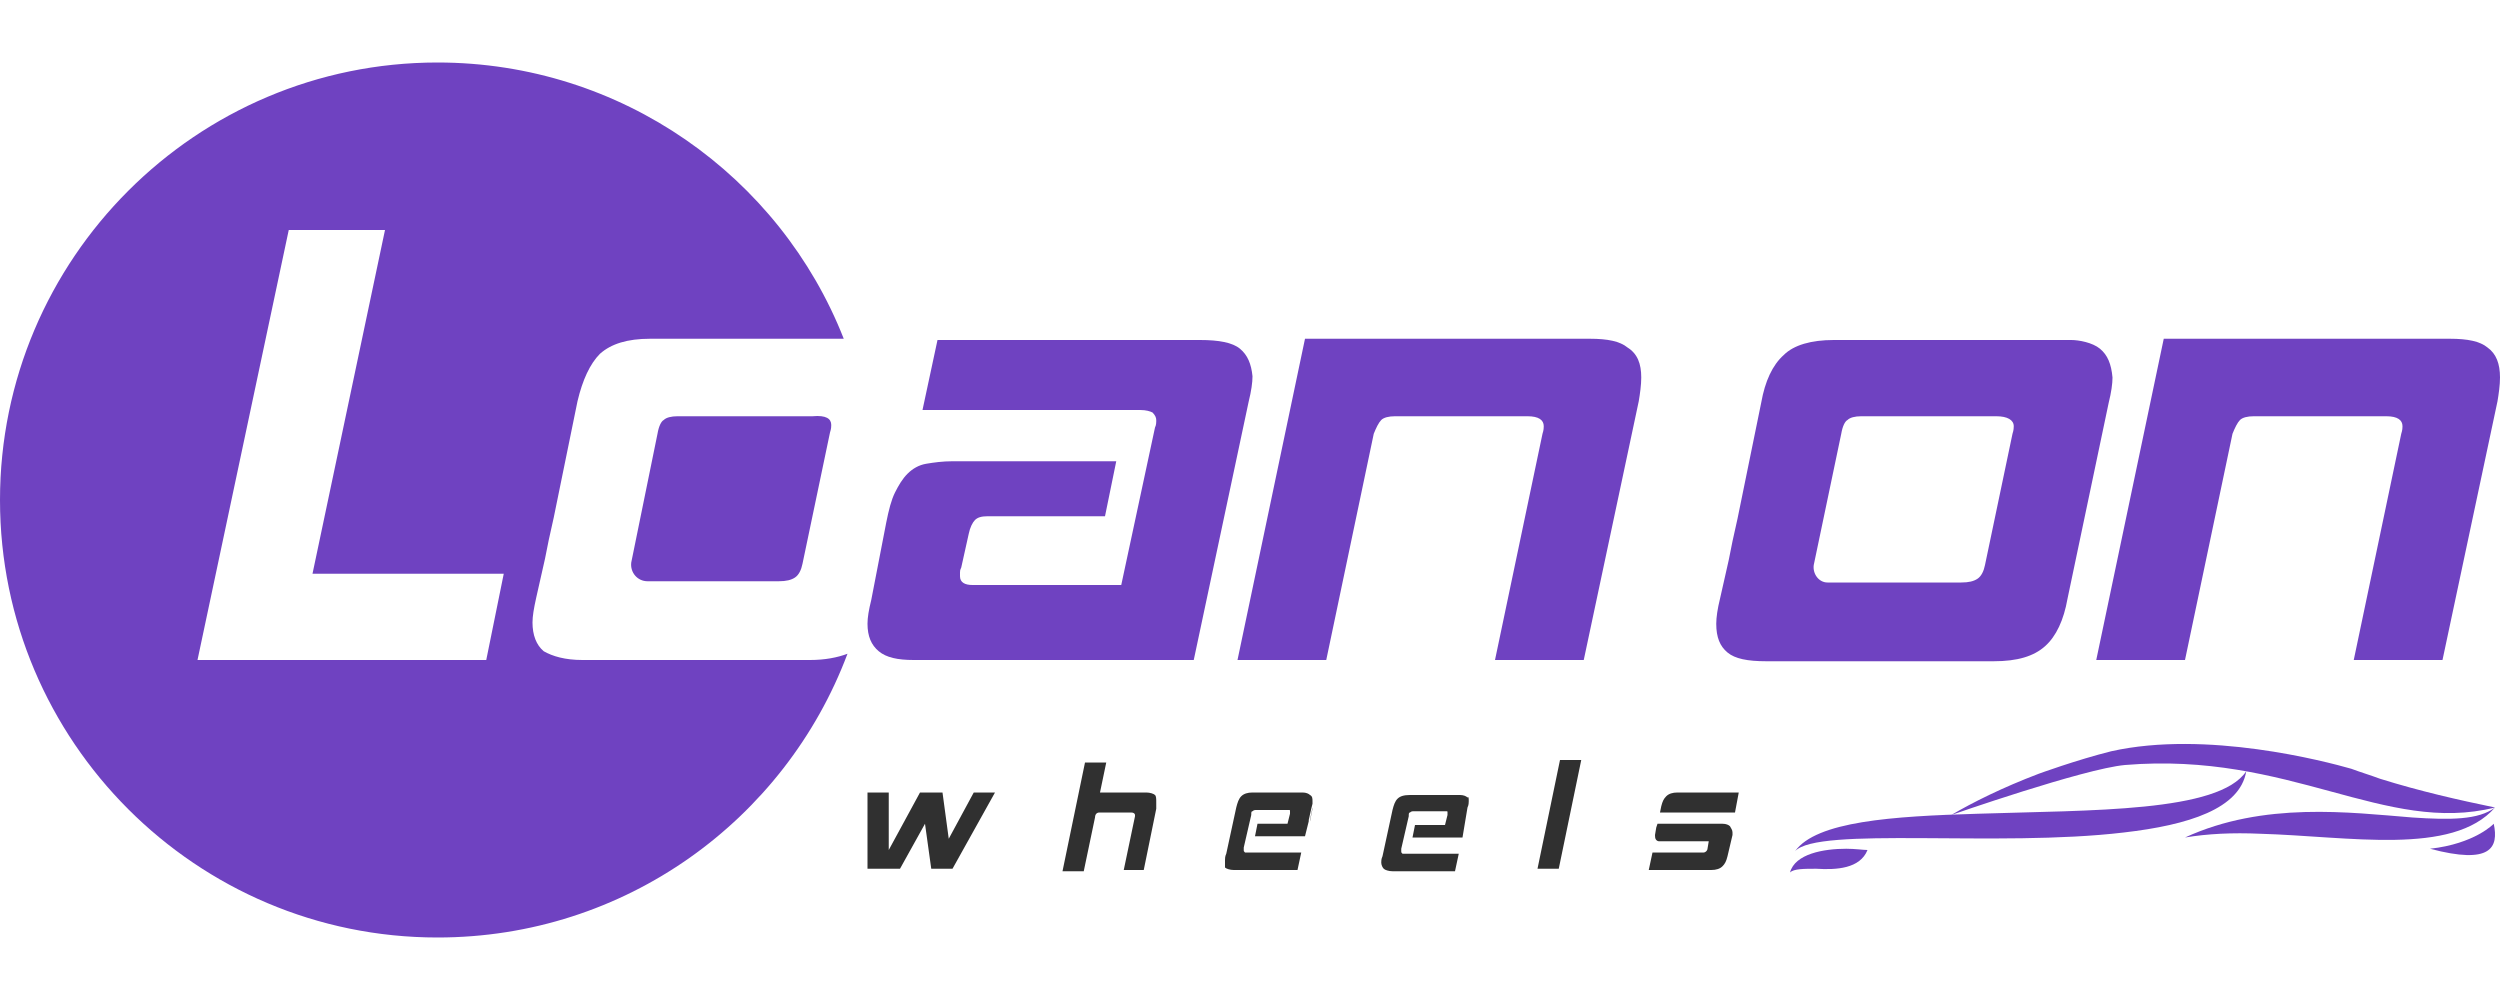
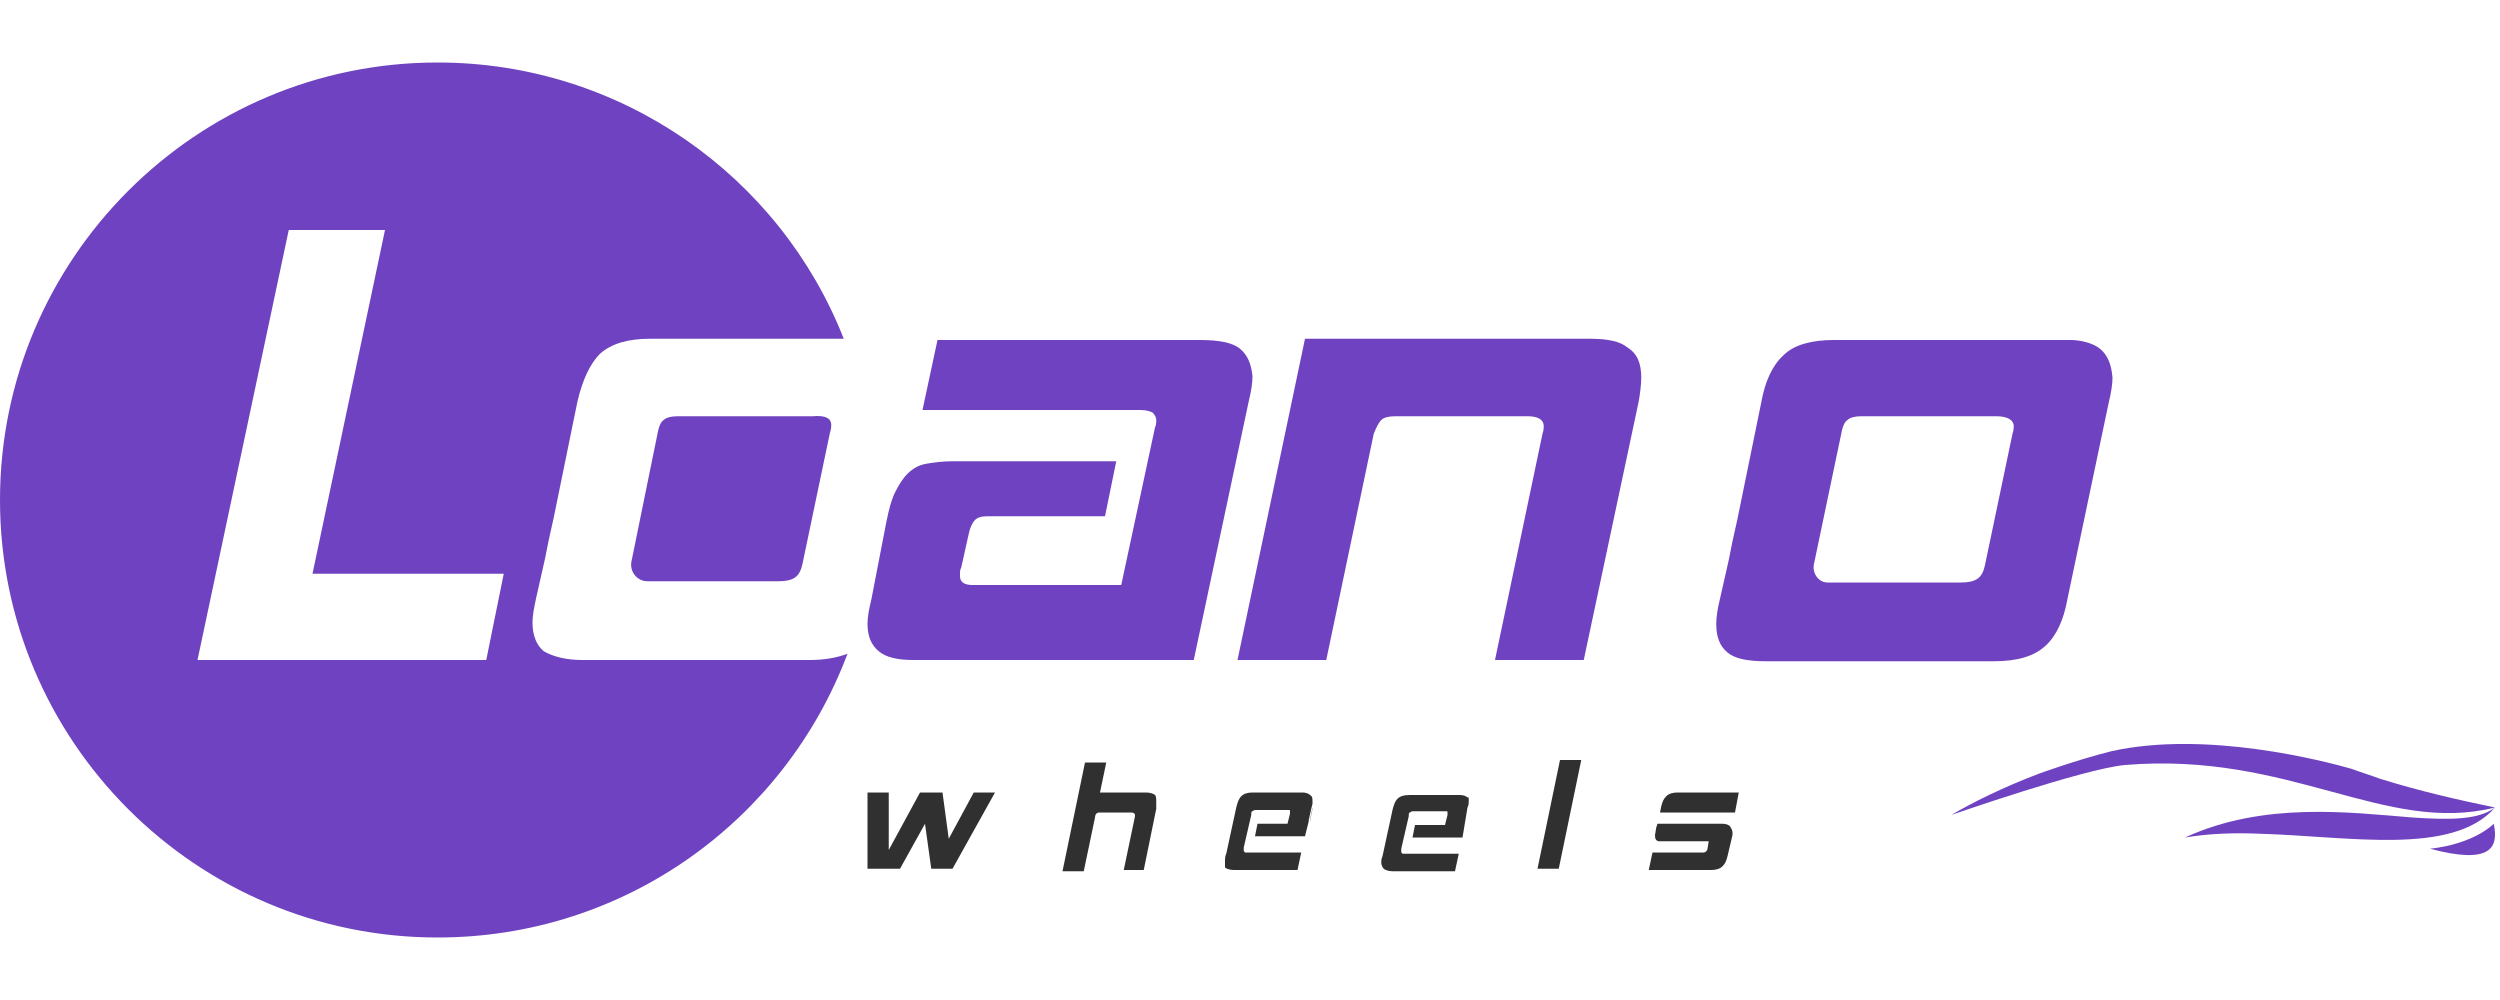
<svg xmlns="http://www.w3.org/2000/svg" version="1.1" id="Layer_1" x="0px" y="0px" viewBox="0 0 200 80" style="enable-background:new 0 0 200 80;" xml:space="preserve">
  <style type="text/css">
	.st0{fill:#6F42C1;}
	.st1{fill:#303030;}
	.st2{fill:none;}
</style>
  <g>
    <path class="st0" d="M99.2,27.9c-0.6-0.5-1.7-0.7-3.2-0.7H75l-1.2,5.6h17.4c0.5,0,0.8,0.1,1,0.2c0.2,0.2,0.3,0.4,0.3,0.6   c0,0.2,0,0.4-0.1,0.6l-2.7,12.6H77.8c-0.6,0-1-0.2-1-0.7c0-0.1,0-0.2,0-0.3c0-0.1,0-0.2,0.1-0.4l0.6-2.7c0.1-0.5,0.3-0.9,0.5-1.1   c0.2-0.2,0.5-0.3,1-0.3h9.4l0.9-4.4H76.2c-0.8,0-1.5,0.1-2.1,0.2c-0.6,0.1-1.1,0.4-1.5,0.8c-0.4,0.4-0.7,0.9-1,1.5   c-0.3,0.6-0.5,1.4-0.7,2.4L69.7,48c-0.2,0.8-0.3,1.4-0.3,1.9c0,1,0.3,1.7,0.9,2.2c0.6,0.5,1.5,0.7,2.8,0.7h22.4l4.4-20.7   c0.2-0.8,0.3-1.5,0.3-2C100.1,29.1,99.8,28.4,99.2,27.9z" />
    <path class="st0" d="M131.3,30.2c0,0.6-0.1,1.3-0.2,1.9l-4.4,20.7h-7.1l3.8-18.1c0.1-0.3,0.1-0.5,0.1-0.6c0-0.5-0.4-0.8-1.3-0.8   h-10.6c-0.5,0-0.9,0.1-1.1,0.3c-0.2,0.2-0.4,0.6-0.6,1.1l-3.8,18.1h-7.1l5.4-25.7h22.8c1.4,0,2.4,0.2,3,0.7   C131,28.3,131.3,29.1,131.3,30.2z" />
    <g>
      <path class="st0" d="M143.6,52.8L143.6,52.8l0-0.1L143.6,52.8z" />
      <path class="st0" d="M168,27.9c-0.6-0.5-1.7-0.7-2.3-0.7h-4.9v0h-14.1c-1.8,0-3.2,0.4-4,1.2c-0.9,0.8-1.5,2.1-1.8,3.8l-1.9,9.3    l0,0l-0.4,1.8l-0.3,1.5l-0.7,3.1c-0.2,0.8-0.3,1.5-0.3,2c0,1.1,0.3,1.8,0.9,2.3c0.6,0.5,1.6,0.7,3.1,0.7h2.4l0-0.1l0,0.1h15.8    c1.9,0,3.2-0.4,4.1-1.2c0.9-0.8,1.5-2.1,1.8-3.8l3.3-15.7c0.2-0.8,0.3-1.5,0.3-2C168.9,29.1,168.6,28.4,168,27.9z M161,34.7    l-2.2,10.5c-0.1,0.5-0.3,0.9-0.6,1.1c-0.3,0.2-0.7,0.3-1.3,0.3h-10.7c-0.7,0-1.2-0.7-1.1-1.4l2.2-10.5c0.1-0.6,0.3-1,0.5-1.1    c0.2-0.2,0.6-0.3,1.1-0.3h10.6l0,0h0.2c0.9,0,1.4,0.3,1.4,0.8C161.1,34.2,161.1,34.4,161,34.7z" />
    </g>
    <g>
-       <path class="st0" d="M44.7,52.8L44.7,52.8l0-0.1L44.7,52.8z" />
-     </g>
-     <path class="st0" d="M200,30.2c0,0.6-0.1,1.3-0.2,1.9l-4.4,20.7h-7.1l3.8-18.1c0.1-0.3,0.1-0.5,0.1-0.6c0-0.5-0.4-0.8-1.3-0.8   h-10.6c-0.5,0-0.9,0.1-1.1,0.3c-0.2,0.2-0.4,0.6-0.6,1.1l-3.8,18.1h-7.1l5.4-25.7H196c1.4,0,2.4,0.2,3,0.7   C199.7,28.3,200,29.1,200,30.2z" />
+       </g>
    <path class="st0" d="M64.8,52.8H49l0-0.1l0,0.1h-2.4c-1.4,0-2.4-0.3-3.1-0.7c-0.6-0.5-0.9-1.3-0.9-2.3c0-0.5,0.1-1.1,0.3-2l0.7-3.1   l0.3-1.5l0.4-1.8l0,0l1.9-9.3c0.4-1.7,1-3,1.8-3.8c0.9-0.8,2.2-1.2,4-1.2h14.1v0h1.4C62.4,14.1,49.7,5,35,5C15.7,5,0,20.7,0,40   c0,19.3,15.7,35,35,35c15,0,27.8-9.4,32.8-22.7C67,52.6,66,52.8,64.8,52.8z M38.9,52.8H15.8l7.3-34.4h7.7L25,45.9h15.3L38.9,52.8z" />
    <path class="st0" d="M66.5,34c0,0.1,0,0.3-0.1,0.6l-2.2,10.5c-0.1,0.5-0.3,0.9-0.6,1.1c-0.3,0.2-0.7,0.3-1.3,0.3H51.8   c-0.8,0-1.4-0.7-1.3-1.5l2.1-10.3c0.1-0.6,0.3-1,0.5-1.1c0.2-0.2,0.6-0.3,1.1-0.3h10.6l0,0h0.2C66.1,33.2,66.5,33.5,66.5,34z" />
    <g>
      <g>
        <polygon class="st1" points="79.6,63.4 76.2,69.5 74.5,69.5 74,65.9 72,69.5 69.4,69.5 69.4,63.4 71.1,63.4 71.1,68 73.6,63.4      75.4,63.4 75.9,67.1 77.9,63.4    " />
        <path class="st1" d="M92.5,64.2c0,0.2,0,0.3,0,0.5l-1,4.9h-1.6l0.9-4.3c0-0.1,0-0.1,0-0.1c0-0.1-0.1-0.2-0.3-0.2H88     c-0.1,0-0.2,0-0.3,0.1c0,0-0.1,0.1-0.1,0.3l-0.9,4.3h-1.7l1.8-8.7h1.7L88,63.4h3.7c0.3,0,0.6,0.1,0.7,0.2     C92.5,63.7,92.5,63.9,92.5,64.2z" />
        <path class="st1" d="M105,64.1c0,0.1,0,0.1,0,0.2l-0.1,0.4l-0.2,0.9l0,0.1l-0.3,1.2h-4l0.2-1h2.4l0.2-0.8c0,0,0-0.1,0-0.2     c0-0.1,0-0.1-0.1-0.1c0,0-0.1,0-0.2,0h-2.4c-0.1,0-0.2,0-0.3,0.1c-0.1,0-0.1,0.1-0.1,0.3l-0.6,2.6c0,0,0,0.1,0,0.1     c0,0,0,0.1,0,0.1c0,0.1,0,0.1,0.1,0.2c0,0,0.1,0,0.2,0h4.3l-0.3,1.4v0h-5.1c-0.3,0-0.6-0.1-0.7-0.2C98,69.3,98,69.1,98,68.8     c0-0.1,0-0.3,0.1-0.5l0.8-3.7c0.1-0.4,0.2-0.7,0.4-0.9c0.2-0.2,0.5-0.3,0.9-0.3h4c0.3,0,0.5,0.1,0.6,0.2     C105,63.7,105,63.9,105,64.1z" />
        <path class="st1" d="M105,64.3c0,0.1,0,0.2,0,0.3l-0.2,1l0,0.1l0.2-1L105,64.3z" />
        <path class="st1" d="M123,69.5l1.8-8.7h1.7l-1.8,8.7H123z" />
        <path class="st1" d="M139.1,63.4l-0.3,1.6h-6l0.1-0.5c0.1-0.4,0.2-0.6,0.4-0.8c0.2-0.2,0.5-0.3,0.9-0.3H139.1z" />
        <path class="st1" d="M117.5,64.1c0,0.1,0,0.3-0.1,0.5L117,67h-4l0.2-1h2.4l0.2-0.8c0,0,0-0.1,0-0.2c0-0.1,0-0.1-0.1-0.1     c0,0-0.1,0-0.2,0h-2.4c-0.1,0-0.2,0-0.3,0.1c-0.1,0-0.1,0.1-0.1,0.3l-0.6,2.6c0,0,0,0.1,0,0.1c0,0,0,0.1,0,0.1     c0,0.1,0,0.1,0.1,0.2c0,0,0.1,0,0.2,0h4.3l-0.3,1.4l0,0h-5c-0.3,0-0.6-0.1-0.7-0.2c-0.1-0.1-0.2-0.3-0.2-0.5c0-0.1,0-0.3,0.1-0.5     l0.8-3.7c0.1-0.4,0.2-0.7,0.4-0.9c0.2-0.2,0.5-0.3,1-0.3h4c0.3,0,0.5,0.1,0.6,0.2C117.5,63.7,117.5,63.9,117.5,64.1z" />
        <polygon class="st1" points="117.5,64.6 117,67 117,67    " />
      </g>
      <path class="st1" d="M132.7,67.3h4l-0.1,0.6c0,0.1-0.1,0.2-0.1,0.2c0,0-0.1,0.1-0.2,0.1h-4.1l-0.3,1.4h5c0.4,0,0.7-0.1,0.9-0.3    c0.2-0.2,0.3-0.4,0.4-0.8l0.4-1.7c0,0,0-0.1,0-0.1c0,0,0-0.1,0-0.1c0-0.2-0.1-0.3-0.2-0.5c-0.1-0.1-0.3-0.2-0.6-0.2h-5.2l-0.1,0.3    l-0.1,0.6c0,0.1,0,0.3,0.1,0.4C132.6,67.3,132.7,67.3,132.7,67.3z" />
    </g>
    <line class="st2" x1="192.7" y1="66.4" x2="192.4" y2="67.6" />
    <line class="st2" x1="192.3" y1="68.4" x2="192" y2="69.5" />
-     <line class="st2" x1="116.9" y1="62.4" x2="116.9" y2="62.5" />
    <polyline class="st2" points="116.5,64.4 116.6,64.3 116.8,63.1  " />
    <g>
-       <path class="st0" d="M179.7,61.7c-0.5,3-4.6,4.3-9.8,4.9c-10.1,1.2-24.5-0.5-26.3,1.5c1.7-2.4,7.8-2.8,14.6-3l0,0    C167.3,64.8,177.5,65,179.7,61.7z" />
      <path class="st0" d="M199.6,64.6c-8.8,2.2-16.4-4.5-29.6-3.4c-3.3,0.3-13.9,4-13.9,4c1.7-1,4.1-2.2,7-3.3c0,0,3-1.1,5.8-1.8    c7.6-1.7,17.1,0.8,19.2,1.4c0,0,0,0,0,0c0.8,0.3,1.5,0.5,2.3,0.8C193.6,63.3,196.7,64,199.6,64.6z" />
      <path class="st0" d="M199.6,64.6c-3.4,3.9-11.7,2.3-18.8,2.1c-2.2-0.1-4.2,0-6,0.3c6.3-2.9,13.2-2,18.2-1.6l0,0    C196,65.6,198.3,65.6,199.6,64.6z" />
-       <path class="st0" d="M149.4,68c-0.6,1.5-2.5,1.6-4.1,1.5c-1,0-1.8,0-2.1,0.3c0.4-1.5,2.7-1.9,4.5-1.9    C148.4,67.9,149.1,68,149.4,68z" />
      <path class="st0" d="M194.4,67.9c3.6-0.4,5.1-2,5.1-2C199.9,67.8,199.3,69.2,194.4,67.9z" />
    </g>
  </g>
</svg>